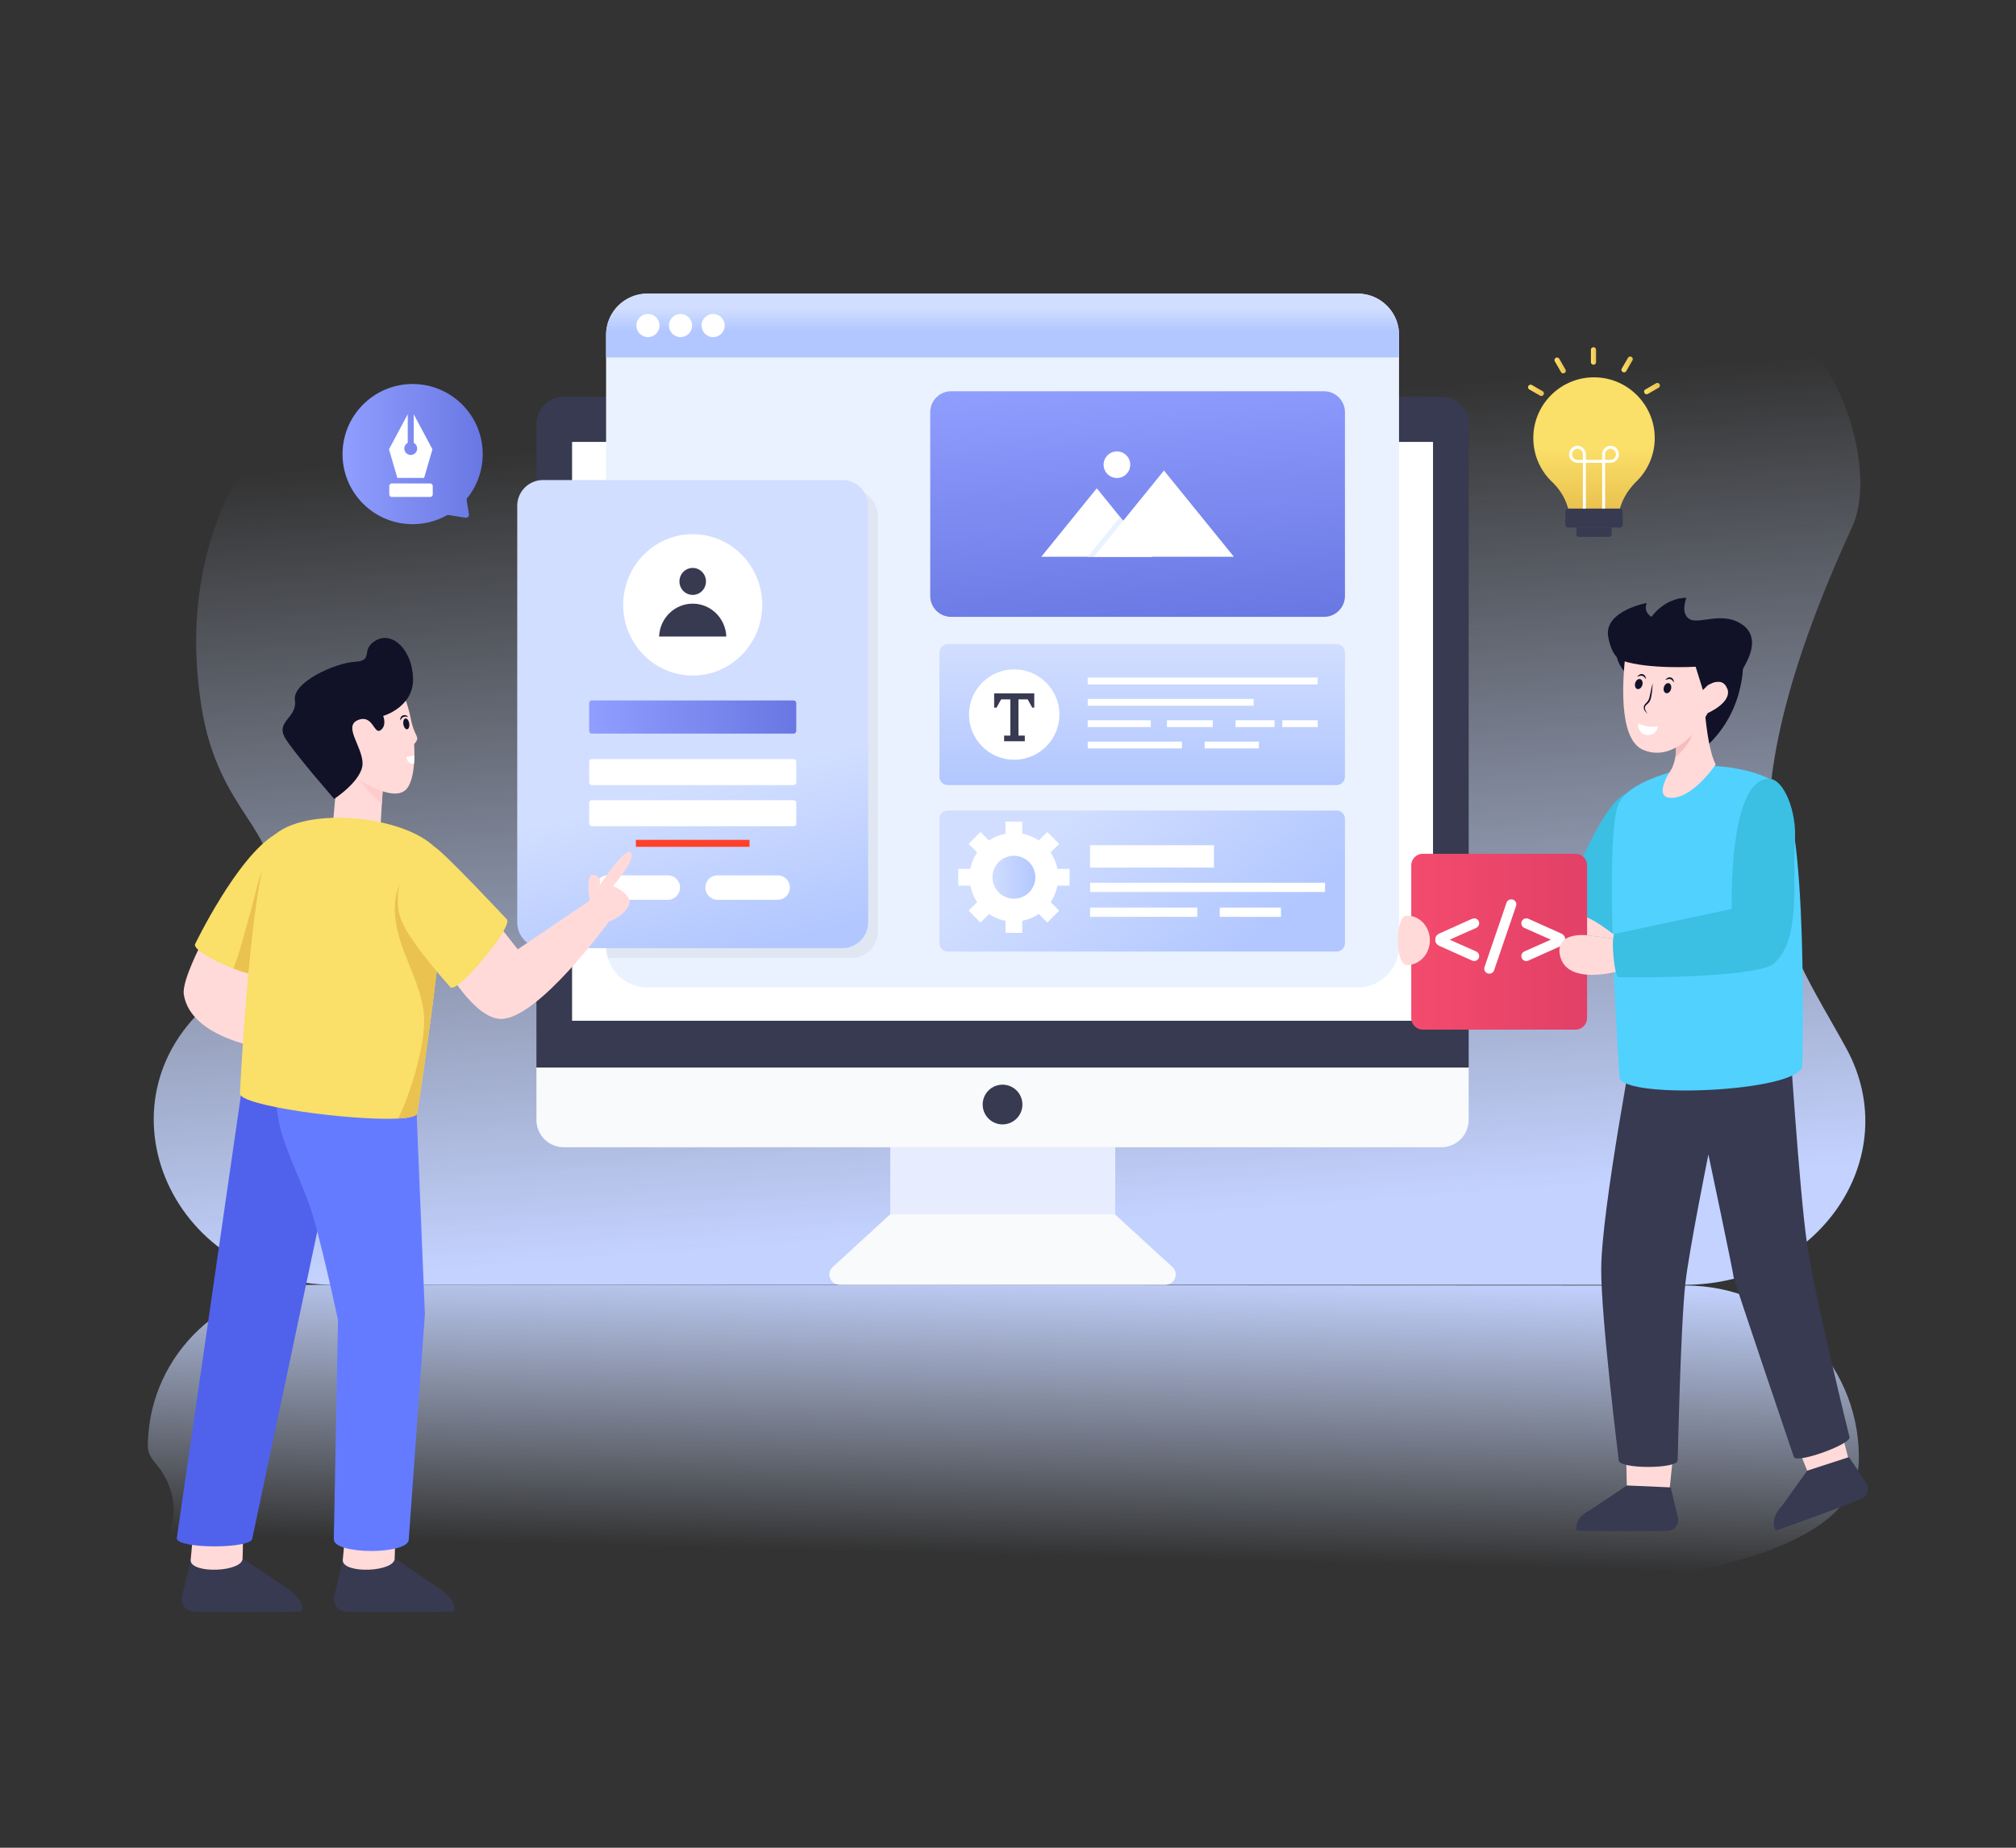
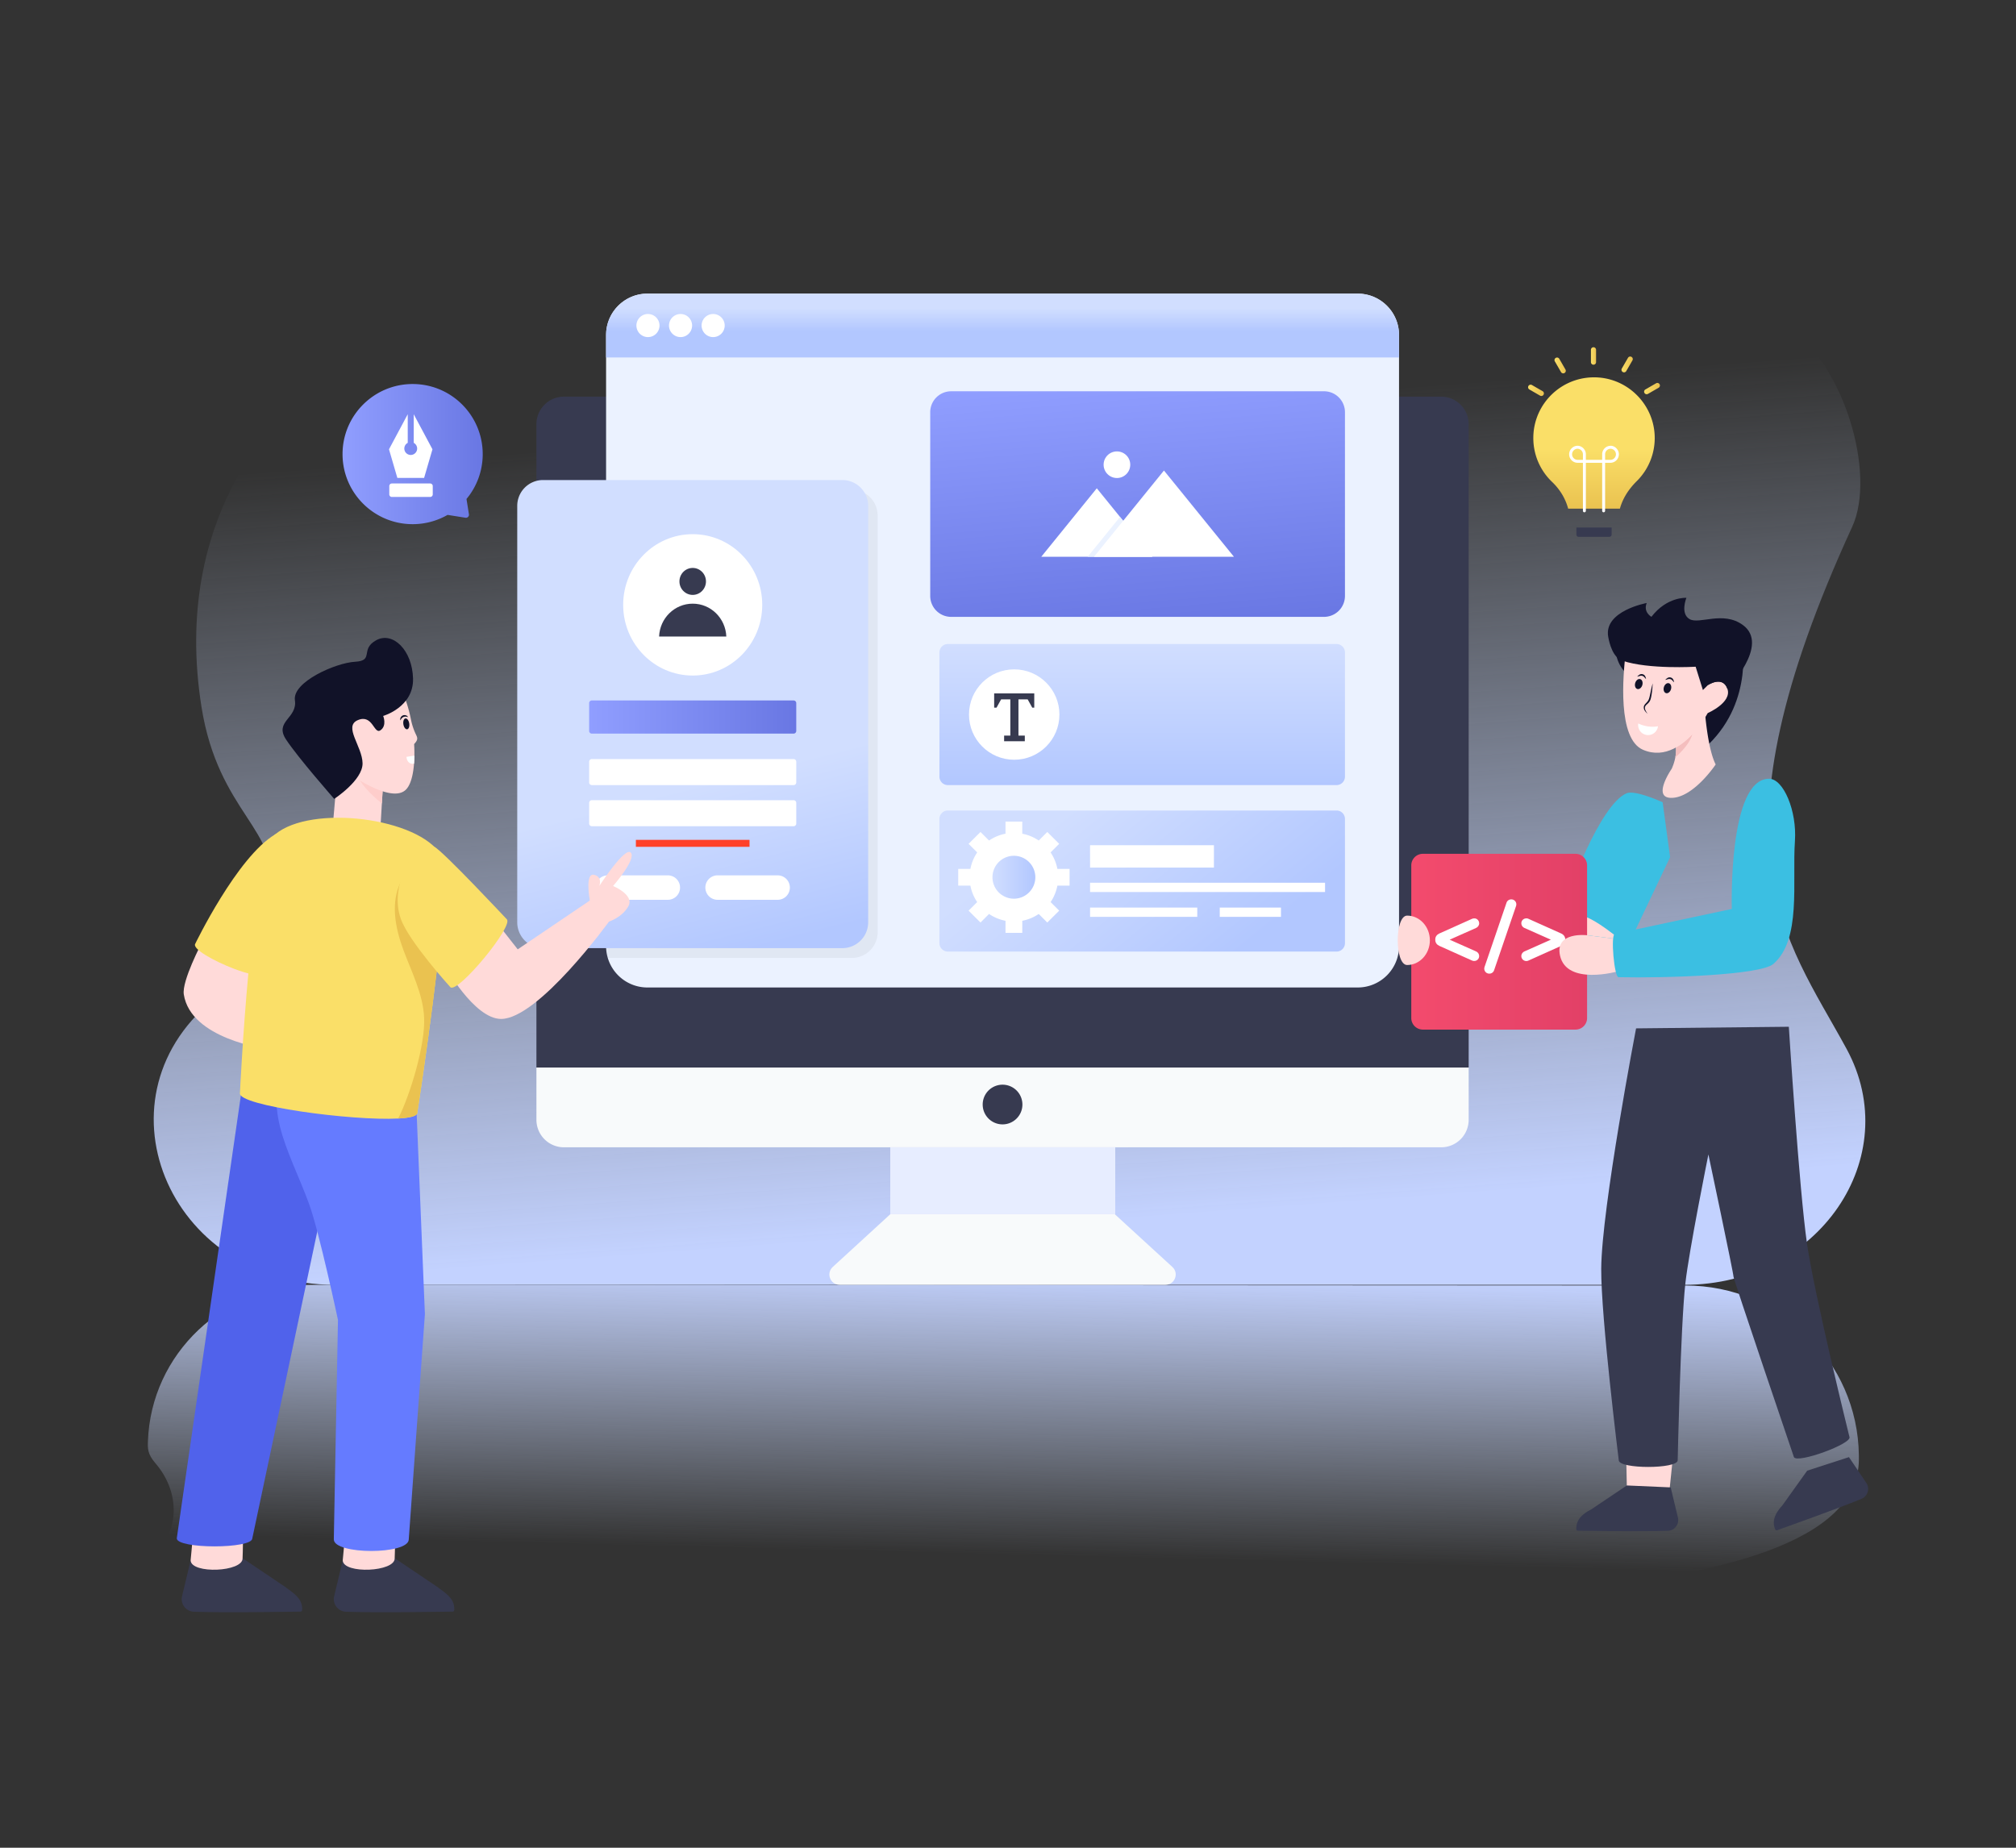
<svg xmlns="http://www.w3.org/2000/svg" xml:space="preserve" viewBox="0 0 600 550" enable-background="new 0 0 600 550" id="web-design">
  <rect x="0" y="0" width="600" height="550" fill="#333333" stroke="none" />
  <g>
    <linearGradient id="a" x1="291.223" x2="309.139" y1="124.458" y2="364.957" gradientUnits="userSpaceOnUse">
      <stop offset="0" stop-color="#cedcf9" stop-opacity="0" />
      <stop offset="1" stop-color="#c3d2ff" />
    </linearGradient>
    <path d="M501.333 382.441H99.638c-50.065 0-73.028-56.781-34.693-85.999.318-.249.647-.479.965-.728 8.736-6.567 14.447-16.163 14.447-30.194 3.402-18.406-15.382-23.308-20.406-55.207-8.845-56.064 21.241-92.905 54.88-111.65C226.97 36.151 439.796 36.151 531.42 96.64c17.64 11.66 26.972 44.594 19.839 60.14-43.917 95.736-20.118 121.595-1.722 155.357 17.65 32.377-8.397 70.304-48.204 70.304z" fill="url(#a)" />
    <linearGradient id="b" x1="297.876" x2="299.949" y1="462.733" y2="377.739" gradientUnits="userSpaceOnUse">
      <stop offset="0" stop-color="#cedcf9" stop-opacity="0" />
      <stop offset="1" stop-color="#c3d2ff" />
    </linearGradient>
    <path d="M553.236 433.214v1.315c-.28 48.588-163.191 41.766-237.033 39.612-26.416 36.19-272.355 30.214-272.115-6.009.01-1.953.876-3.866 2.528-5.71 7.113-7.912 6.546-18.874-.388-26.906-2.323-2.69-2.283-4.356-2.2-6.487.896-26.109 22.745-46.608 48.832-46.588l408.848.21c28.057.01 51.19 22.481 51.528 50.563z" fill="url(#b)" />
    <path d="M437.104 317.756v15.563a8.19 8.19 0 0 1-8.19 8.19H167.841a8.19 8.19 0 0 1-8.19-8.19v-15.563h277.452z" fill="#f8fafb" />
    <path d="M437.104 126.257v191.499H159.65v-191.5a8.19 8.19 0 0 1 8.19-8.19h261.072a8.19 8.19 0 0 1 8.19 8.19z" fill="#373a50" />
-     <path d="M170.261 131.541h256.234v172.3H170.261z" fill="#fff" />
    <path d="M304.288 328.78c0 3.255-2.65 5.905-5.915 5.905a5.907 5.907 0 0 1-5.906-5.905 5.91 5.91 0 1 1 11.82 0z" fill="#373a50" />
    <path d="M264.958 341.51h66.962v19.911h-66.962z" fill="#e7edff" />
    <path d="M346.858 382.441h-96.96c-2.788 0-4.115-3.421-2.062-5.311l17.138-15.709h66.809l17.139 15.709c2.053 1.89.715 5.311-2.064 5.311z" fill="#f8fafb" />
    <path d="M416.38 99.707V281.63c0 6.795-5.512 12.307-12.308 12.307H192.69a12.3 12.3 0 0 1-12.308-12.307V99.707c0-6.796 5.512-12.308 12.308-12.308h211.383c6.796 0 12.308 5.512 12.308 12.308z" fill="#ebf2ff" />
    <linearGradient id="c" x1="298.378" x2="298.378" y1="91.725" y2="98.538" gradientUnits="userSpaceOnUse">
      <stop offset="0" stop-color="#d1deff" />
      <stop offset="1" stop-color="#b2c7ff" />
    </linearGradient>
    <path d="M416.379 106.404V99.71c0-6.798-5.511-12.31-12.31-12.31H192.688c-6.798 0-12.309 5.512-12.309 12.31v6.694h236z" fill="url(#c)" />
    <path d="M196.283 96.897a3.44 3.44 0 0 1-3.435 3.445 3.44 3.44 0 0 1 0-6.88c1.9 0 3.435 1.545 3.435 3.435zM205.983 96.897c0 1.9-1.535 3.445-3.435 3.445a3.44 3.44 0 0 1 0-6.88c1.9 0 3.435 1.545 3.435 3.435zM215.683 96.897a3.44 3.44 0 0 1-3.435 3.445 3.44 3.44 0 0 1 0-6.88c1.9 0 3.435 1.545 3.435 3.435z" fill="#fff" />
    <path d="M261.2 153.443V277.48a7.647 7.647 0 0 1-7.651 7.651h-72.66a12.314 12.314 0 0 1-.508-3.502V145.8h73.168c4.228 0 7.65 3.423 7.65 7.642z" opacity=".05" />
    <linearGradient id="d" x1="211.213" x2="223.787" y1="232.654" y2="282.69" gradientUnits="userSpaceOnUse">
      <stop offset="0" stop-color="#d1deff" />
      <stop offset="1" stop-color="#b2c7ff" />
    </linearGradient>
    <path d="M250.696 282.225h-89.068a7.687 7.687 0 0 1-7.687-7.687V150.575a7.687 7.687 0 0 1 7.687-7.687h89.068a7.687 7.687 0 0 1 7.687 7.687v123.963a7.687 7.687 0 0 1-7.687 7.687z" fill="url(#d)" />
    <path d="M235.081 264.189a3.636 3.636 0 0 1-3.648 3.648h-17.857a3.642 3.642 0 0 1-3.648-3.648 3.636 3.636 0 0 1 3.648-3.632h17.857a3.639 3.639 0 0 1 3.648 3.632zM202.396 264.189a3.636 3.636 0 0 1-3.648 3.648h-17.856a3.652 3.652 0 0 1-3.649-3.648 3.62 3.62 0 0 1 1.065-2.567 3.683 3.683 0 0 1 2.584-1.065h17.856a3.639 3.639 0 0 1 3.648 3.632z" fill="#fff" />
    <ellipse cx="206.162" cy="180.043" rx="20.694" ry="21.04" fill="#fff" />
    <ellipse cx="206.162" cy="173.067" rx="3.948" ry="4.014" fill="#373a50" />
    <path d="M216.163 189.466c-.213-5.435-4.603-9.778-10-9.778-5.4 0-9.788 4.343-10.002 9.778h20.002z" fill="#373a50" />
    <linearGradient id="e" x1="175.343" x2="236.982" y1="213.434" y2="213.434" gradientUnits="userSpaceOnUse">
      <stop offset="0" stop-color="#909eff" />
      <stop offset="1" stop-color="#6977e3" />
    </linearGradient>
    <path d="M236.187 218.367h-60.05a.794.794 0 0 1-.794-.794v-8.277c0-.439.355-.794.794-.794h60.05c.439 0 .795.355.795.794v8.277a.794.794 0 0 1-.795.794z" fill="url(#e)" />
    <path d="M236.187 233.69h-60.05a.794.794 0 0 1-.794-.794v-6.155c0-.439.355-.794.794-.794h60.05c.439 0 .795.355.795.794v6.155a.794.794 0 0 1-.795.794zM236.187 245.932h-60.05a.794.794 0 0 1-.794-.794v-6.155c0-.439.355-.794.794-.794h60.05c.439 0 .795.355.795.794v6.155a.794.794 0 0 1-.795.794z" fill="#fff" />
    <path d="M189.251 249.993h33.822v2.076h-33.822z" fill="#ff4129" />
    <linearGradient id="f" x1="335.406" x2="341.732" y1="112.087" y2="187.999" gradientUnits="userSpaceOnUse">
      <stop offset="0" stop-color="#909eff" />
      <stop offset="1" stop-color="#6977e3" />
    </linearGradient>
    <path d="M400.285 122.701v54.683a6.23 6.23 0 0 1-6.233 6.233H283.086a6.23 6.23 0 0 1-6.232-6.233v-54.683a6.23 6.23 0 0 1 6.232-6.232h110.966a6.23 6.23 0 0 1 6.233 6.232z" fill="url(#f)" />
    <path d="M342.957 165.72h-33.05l16.52-20.376 6.912 8.52z" fill="#fff" />
    <path d="M342.957 165.72H323.72l9.619-11.856z" fill="#ebf2ff" />
    <path d="M367.236 165.722h-41.634l20.814-25.665zM336.385 138.323c0 2.187-1.778 3.965-3.965 3.965s-3.966-1.778-3.966-3.965c0-2.188 1.778-3.955 3.966-3.955s3.965 1.767 3.965 3.955z" fill="#fff" />
    <linearGradient id="g" x1="339.94" x2="339.94" y1="191.701" y2="233.69" gradientUnits="userSpaceOnUse">
      <stop offset="0" stop-color="#d1deff" />
      <stop offset="1" stop-color="#b2c7ff" />
    </linearGradient>
    <path d="M397.783 233.69H282.097a2.502 2.502 0 0 1-2.502-2.502v-36.985a2.502 2.502 0 0 1 2.502-2.502h115.686a2.502 2.502 0 0 1 2.502 2.502v36.985a2.502 2.502 0 0 1-2.502 2.502z" fill="url(#g)" />
    <path d="M315.306 212.695c0 7.43-6.032 13.451-13.462 13.451s-13.452-6.021-13.452-13.451 6.021-13.452 13.452-13.452 13.462 6.021 13.462 13.452z" fill="#fff" />
    <path d="M307.816 206.4v4.24h-.598l-1.36-2.46h-2.745v10.778h1.89v1.673h-6.158v-1.673h1.848V208.18h-2.745l-1.36 2.46h-.706v-4.24z" fill="#373a50" />
-     <path d="M323.723 201.689h68.446v2.034h-68.446zM323.723 208.04h49.381v2.034h-49.381zM323.723 214.39h18.765v2.034h-18.765zM347.312 214.39h13.638v2.034h-13.638zM367.723 214.39h11.597v2.034h-11.597zM381.639 214.39h10.53v2.034h-10.53zM323.723 220.74h28.043v2.034h-28.043zM358.538 220.74h16.143v2.034h-16.143z" fill="#fff" />
    <linearGradient id="h" x1="321.182" x2="361.605" y1="239.101" y2="288.989" gradientUnits="userSpaceOnUse">
      <stop offset="0" stop-color="#d1deff" />
      <stop offset="1" stop-color="#b2c7ff" />
    </linearGradient>
    <path d="M397.783 283.246H282.097a2.502 2.502 0 0 1-2.502-2.502v-36.986a2.502 2.502 0 0 1 2.502-2.502h115.686a2.502 2.502 0 0 1 2.502 2.502v36.986a2.502 2.502 0 0 1-2.502 2.502z" fill="url(#h)" />
    <path d="M318.325 263.61v-4.977h-3.631a13.17 13.17 0 0 0-2.018-4.898l2.561-2.56-3.544-3.528-2.547 2.547a13.084 13.084 0 0 0-4.895-2.03v-3.606h-4.995v3.606a13.082 13.082 0 0 0-4.895 2.03l-2.547-2.547-3.544 3.527 2.562 2.562a13.167 13.167 0 0 0-2.019 4.897h-3.631v4.978h3.627a13.123 13.123 0 0 0 2.02 4.9l-2.559 2.56 3.544 3.526 2.546-2.546c1.45.986 3.11 1.685 4.896 2.029v3.605h4.995v-3.605a13.096 13.096 0 0 0 4.896-2.03l2.546 2.547 3.544-3.527-2.558-2.558a13.116 13.116 0 0 0 2.019-4.901h3.627z" fill="#fff" />
    <linearGradient id="i" x1="295.375" x2="308.133" y1="261.122" y2="261.122" gradientUnits="userSpaceOnUse">
      <stop offset="0" stop-color="#d1deff" />
      <stop offset="1" stop-color="#b2c7ff" />
    </linearGradient>
    <path d="M308.133 261.13a6.385 6.385 0 0 1-6.38 6.379 6.385 6.385 0 0 1-6.378-6.379c0-3.527 2.852-6.395 6.379-6.395 3.527 0 6.379 2.868 6.379 6.395z" fill="url(#i)" />
    <path d="M324.422 251.59h36.864v6.653h-36.864zM324.422 262.76h69.942v2.762h-69.942zM324.423 270.151h31.907v2.761h-31.907zM363.019 270.151h18.221v2.761h-18.221z" fill="#fff" />
    <path d="m56.733 464.473-2.583 10.792a3.767 3.767 0 0 0 3.57 4.489c9.521.319 28.238.003 31.693-.028a.514.514 0 0 0 .508-.495c.155-3.302-2.193-4.773-5.269-7.024l-12.456-8.389a.136.136 0 0 0-.077-.019l-15.386.674z" fill="#373a50" />
    <path d="M72.422 451.167s-.158 12.651-.226 12.651c.174 4.116-15.289 4.77-15.463.655l1.284-13.757 14.405.451z" fill="#ffdad9" />
    <path d="M73.731 311.99 52.612 457.906c0 3.189 22.482 3.189 22.482 0l22.7-107.23-16.243-43.401-7.82 4.717z" fill="#5062eb" />
    <path d="m102.003 464.473-2.584 10.792a3.767 3.767 0 0 0 3.57 4.489c9.522.319 28.238.003 31.694-.028a.514.514 0 0 0 .508-.495c.154-3.302-2.193-4.773-5.27-7.024l-12.456-8.389a.136.136 0 0 0-.076-.019l-15.386.674z" fill="#373a50" />
    <path d="M117.691 451.167s-.157 12.651-.226 12.651c.175 4.116-15.288 4.77-15.462.655l1.283-13.757 14.405.451z" fill="#ffdad9" />
    <path d="m123.39 316.573 3.069 74.6-4.805 67.041c0 4.61-22.306 4.61-22.306 0l1.239-65.31s-5.54-26.074-8.557-34.41c-5.862-16.192-15.741-30.428-4.795-45.17l36.155 3.25z" fill="#657bff" />
    <path d="M187.044 269.693c-1.786 3.337-5.806 4.64-5.806 4.64s-20.977 28.954-32.105 28.966c-8.088 0-16.933-16.102-16.933-16.102l16.114-11.96 5.769 7.345 21.461-14.526s-1.526-8.213 1.191-7.667c2.705.546 1.625 3.337 1.625 3.337s7.68-11.872 9.379-9.924c1.712 1.935-5.272 9.924-5.272 9.924s6.363 2.63 4.577 5.967zM60.055 280.64s-5.975 11.335-5.354 15.352c2.052 13.276 24.5 16.19 24.5 16.19l3.363-24.658-1.23-7.509-21.28.625zM114.036 232.73l-.382 6.414-.362 6.08-14.268.804 1.576-18.078 8.373-7.834 1.93 4.798z" fill="#ffdad9" />
    <path d="m114.036 232.73-.382 6.414c-.989-.774-6.022-4.858-7.276-8.373-1.106-3.104 2.87-5.151 4.524-5.857l3.134 7.816z" fill="#fecdcb" />
    <path d="M123.251 221.487c.069 1.175.098 2.32.078 3.437-.035 2.94-.438 7.874-2.409 10.009-4.778 5.16-20.32-6.983-20.32-6.983v-17.97s10.351-11.036 14.592-9.273c3.408 1.41 5.865 7.158 7.148 13.612a18.608 18.608 0 0 0 1.45 4.309c.521 1.07.655 1.58-.539 2.859z" fill="#ffdad9" />
    <path d="M81.974 274.476c-1.782 8.265-3.652 15.257-3.652 15.257-.5 1.166-4.534.226-8.872-1.44-5.749-2.222-12.055-5.718-11.39-7.266 0 0 12.476-25.921 23.836-32.668 5.465-3.252 2.889 13.024.078 26.117z" fill="#fadf68" />
-     <path d="M75.14 269.286c.92-3.32 1.576-6.894 2.83-10.097.89.588 1.096 3.28 1.36 4.319 2.659 10.452.65 2.6 2.644 10.968-1.782 8.265-3.652 15.257-3.652 15.257-.5 1.166-4.534.226-8.872-1.44 1.175-2.81 2.027-5.797 2.84-8.734" fill="#eac250" />
    <path d="M131.8 270.872c-1.478 20.604-7.615 60.473-7.615 60.473-.167.91-2.321 1.41-5.68 1.596-13.778.744-47.76-3.829-47.093-7.55 0 0 3.335-71.03 10.484-77.032 10.733-9.02 42.902-4.975 49.434 6.277 1.077 1.86 1.058 8.148.47 16.236z" fill="#fadf68" />
    <path d="M131.8 270.872c-1.478 20.604-7.615 60.473-7.615 60.473-.167.91-2.321 1.41-5.68 1.596 3.653-7.149 8.115-22.144 7.723-30.046-.333-7.041-3.711-13.504-6.16-20.105-2.458-6.61-3.946-14.258-.675-20.496l-.549 2.977c4.858-.48 9.666 1.978 12.956 5.601z" fill="#eac250" />
    <path d="M129.284 252.07c2.614 1.302 21.528 21.537 21.528 21.537 2.252 1.86-14.492 22.13-16.744 20.27 0 0-12.224-13.428-14.728-20.23-3.966-10.775 5.052-24.016 9.944-21.578z" fill="#fadf68" />
    <path d="M99.47 237.799s8.498-5.541 8.436-10.59c-.061-5.05-5.824-11.022-1.373-12.869s4.76 4.433 6.73 3.017.776-4.248.776-4.248 9.075-2.586 8.89-11.083-6.037-14.162-10.961-11.452c-4.924 2.709-.49 6.095-6.278 6.403s-18.718 6.034-17.918 11.452c.8 5.419-6.218 6.25-2.647 11.684 3.57 5.433 14.346 17.686 14.346 17.686z" fill="#111228" />
    <ellipse cx="120.923" cy="215.465" rx=".881" ry="1.635" transform="rotate(-9.197 120.923 215.465)" fill="#111228" />
    <path d="M121.443 213.46c-.508-.212-.974-.206-1.36-.042-.385.17-.707.505-.902 1.02-.216-.535.122-1.23.703-1.478.579-.253 1.316-.024 1.56.5z" fill="#111228" />
    <path d="M123.33 224.924c-.01.813-.04 1.607-.098 2.36-1.02.34-2.207-.477-2.253-1.997l2.35-.363z" fill="#fff" />
    <path d="m483.95 431.477.239 11.667a.12.12 0 0 0 .12.101l12.616-.138.617-5.99.544-5.235-14.137-.405z" fill="#ffdad9" />
    <path d="M469.13 454.958c0 .083.01.175.01.267.018.23.203.415.433.415 2.921.028 18.763.295 26.817.028 1.963-.065 3.392-1.871 3.023-3.797l-2.184-9.133-13.022-.571c-.027 0-.046 0-.064.018l-10.543 7.096c-2.635 1.327-4.47 3.032-4.47 5.677z" fill="#373a50" />
-     <path d="m533.905 427.834 4.309 10.845a.12.12 0 0 0 .147.053l11.77-4.546-1.519-5.827-1.323-5.094-13.384 4.569z" fill="#ffdad9" />
    <path d="M528.244 455.017c.029.078.07.16.102.247.098.21.335.318.551.237 2.746-.997 17.679-6.292 25.13-9.362 1.816-.747 2.522-2.94 1.503-4.615l-5.243-7.79-12.398 4.023c-.026.01-.043.016-.054.04l-7.392 10.338c-2.004 2.166-3.125 4.404-2.199 6.882zM532.388 305.626s3.088 48.502 5.405 64.523c2.235 15.45 12.635 57.557 12.635 57.557.966 2.002-15.557 8.03-16.523 6.028 0 0-18.114-53.302-17.994-53.783.12-.481-7.456-36.32-7.456-36.32s-5.785 28.68-6.856 38.364c-1.448 13.102-2.285 52.677-2.285 52.677 0 2.637-17.537 2.637-17.537 0 0 0-5.32-42.651-5.223-57.03.122-18.07 10.373-71.535 10.373-71.535l45.46-.48z" fill="#373a50" />
    <path d="M484.125 236.116c-8.069 3.408-17.564 30.315-17.564 30.315l-45.183 8.937 1.096 10.48 60.395-.875 14.184-29.834-2.217-16.329s-8.168-3.768-10.711-2.694z" fill="#3bbfe2" />
-     <path d="M481.996 320.77c1.445 6.522 53.134 4.28 54.403-3.412 0 0 1.93-75.983-7.135-83.782-5.219-4.49-19.09-6.525-25.728-5.263-6.267 1.2-18.727 4.642-21.695 10.671-4.912 9.969.155 81.786.155 81.786z" fill="#51d1fe" />
+     <path d="M481.996 320.77z" fill="#51d1fe" />
    <path d="M502.048 194.379s-1.976 10.987-12.93 8.537c-10.951-2.441-8.156-14.8-8.156-14.8l13.789-.59 7.297 6.853z" fill="#111228" />
    <path d="M518.402 190.407s3.725 17.885-9.885 31.14c-12.624 12.292-12.34-17.286-13.316-16.803l9.766-12.964 13.435-1.373z" fill="#111228" />
    <path d="M510.616 227.555s-6.363 9.57-12.838 9.93c-6.475.36-.243-8.655-.243-8.655.026-.1 1.49-3.034 1.263-6.274a.127.127 0 0 0-.01-.06 7.921 7.921 0 0 0-.462-2.226c5.144-2.47 8.916-9.263 9.013-9.38 0 0 .759 11.693 3.277 16.665z" fill="#ffdad9" />
    <path d="M503.66 218.565c-.784 2.875-3.69 5.677-5.057 6.878.169-.877.266-1.868.195-2.887a.127.127 0 0 0-.01-.06c1.862-1.03 3.501-2.463 4.872-3.931z" fill="#f4bebe" />
    <path d="M514.12 205.062c1.387 4.063-5.872 7.196-5.872 7.196s-4.025 7.643-10.212 10.63c-2.67 1.29-5.735 1.72-9.06.288-7.585-3.263-6.002-21.99-5.097-29.203.221-1.75.406-2.826.406-2.826l27.125-1.59-3.094 14.358s4.415-2.917 5.804 1.147z" fill="#ffdad9" />
    <ellipse cx="496.26" cy="204.846" rx="1.536" ry="1.102" transform="rotate(-73.787 496.26 204.846)" fill="#111228" />
    <ellipse cx="487.727" cy="203.616" rx="1.536" ry="1.102" transform="rotate(-73.787 487.727 203.616)" fill="#111228" />
    <path d="M487.263 201.402c.19-.219.424-.4.667-.573a1.22 1.22 0 0 1 1.703.443c.125.273.217.554.263.841-.231-.194-.398-.406-.565-.603-.351-.31-.66-.464-1.268-.322-.246.09-.501.17-.8.214zM495.608 202.376c.19-.219.425-.4.668-.572a1.22 1.22 0 0 1 1.703.442c.125.274.217.554.263.841-.232-.193-.398-.406-.565-.602-.353-.311-.66-.464-1.268-.322-.246.089-.501.17-.8.213zM491.87 203.428c-.039 1.03-.269 3.89-.716 4.967-.46 1.08-1.253 1.272-1.519 1.926-.262.696.24 1.481.73 2.123-.721-.597-1.331-1.324-1.097-2.239.182-.686 1.053-1.115 1.428-2.009.356-.809.587-2.766 1.173-4.768z" fill="#111228" />
    <path d="M493.437 216.192c-.003.026 0 .05-.003.076a2.96 2.96 0 1 1-5.86-.845c.004-.025.014-.048.019-.073 1.87.885 3.816 1.176 5.844.842z" fill="#fff" />
    <path d="M514.12 205.062c-1.389-4.064-5.804-1.147-5.804-1.147l-1.499 1.487-2.161-6.943s-14.006.847-21.801-1.792c-2.817-.943-3.846-5.043-4.217-7.098-1.396-7.724 11.45-10.078 11.45-10.078-1.101 2.732 1.405 4.113 1.405 4.113 4.626-6.044 10.41-5.655 10.41-5.655s-1.928 4.727.984 6.356c2.921 1.625 9.909-2.56 15.812 1.728 8.167 5.932-4.58 19.029-4.58 19.029z" fill="#111228" />
    <path d="m482.115 279.61-9.77-1.223s-4.319-1.264-3.234-4.995c1.074-3.731 13.004 6.218 13.004 6.218z" fill="#ffdad9" />
    <linearGradient id="j" x1="420.023" x2="472.347" y1="280.311" y2="280.311" gradientUnits="userSpaceOnUse">
      <stop offset="0" stop-color="#f34b6d" />
      <stop offset="1" stop-color="#e24067" />
    </linearGradient>
    <path d="M468.899 306.474H423.47a3.449 3.449 0 0 1-3.448-3.45v-45.426a3.449 3.449 0 0 1 3.448-3.45H468.9a3.449 3.449 0 0 1 3.448 3.45v45.427a3.449 3.449 0 0 1-3.448 3.449z" fill="url(#j)" />
    <path d="m438.358 285.484-9.807-4.4c-.525-.247-.885-.691-.885-1.278v-.196c0-.59.363-1.032.885-1.279l9.807-4.4c.698-.261 1.377.199 1.377.91 0 .409-.284.776-.664.934l-8.848 3.933 8.848 3.932c.706.296.875 1.142.381 1.635-.3.3-.724.347-1.094.209z" fill="#fff" />
    <path d="m438.184 285.95-.03-.012-9.807-4.4c-.716-.337-1.178-.955-1.178-1.732v-.196c0-.778.464-1.396 1.17-1.729l9.815-4.403c1.168-.444 2.078.408 2.078 1.363 0 .616-.408 1.16-.97 1.393l-7.814 3.474 7.825 3.478c1.023.427 1.271 1.7.53 2.44-.437.438-1.066.53-1.619.324zm.362-.928c.222.08.415.04.554-.099.247-.245.155-.667-.221-.824l-9.882-4.391 9.872-4.387c.245-.103.368-.308.368-.48 0-.34-.305-.592-.704-.443l-9.777 4.387c-.342.161-.592.438-.592.825v.196c0 .388.25.664.6.828l9.782 4.388zM442.523 289.023c-.256-.268-.359-.625-.209-1.082l6.514-19.048c.251-.76 1.2-.898 1.683-.393.26.27.359.635.209 1.082l-6.513 19.048c-.266.793-1.223.873-1.684.393z" fill="#fff" />
    <path d="M442.164 289.367c-.38-.398-.531-.95-.322-1.581l6.516-19.054c.375-1.14 1.804-1.316 2.512-.576.38.395.533.952.321 1.584l-6.514 19.05c-.383 1.145-1.795 1.325-2.513.577zm7.136-20.317-6.515 19.052c-.07.212-.073.398.097.576a.515.515 0 0 0 .854-.207l6.514-19.05c.069-.21.073-.397-.098-.576-.224-.234-.715-.206-.852.205zM453.277 284.574c0-.409.284-.775.664-.934l8.848-3.932-8.848-3.933c-.704-.293-.876-1.139-.381-1.634.312-.312.78-.343 1.094-.21l9.806 4.4c.531.252.885.694.885 1.279v.196c0 .59-.36 1.03-.885 1.278l-9.806 4.4c-.623.264-1.377-.151-1.377-.91z" fill="#fff" />
    <path d="M452.78 284.574c0-.613.405-1.156.968-1.393l7.816-3.473-7.825-3.478c-1.021-.426-1.272-1.7-.53-2.44.427-.428 1.126-.535 1.64-.316l9.815 4.403c.71.336 1.178.945 1.178 1.733v.196c0 .79-.476 1.401-1.169 1.728l-9.815 4.404c-.964.408-2.078-.255-2.078-1.364zm1.132-10.081c-.254.254-.143.672.22.823l9.882 4.392-9.871 4.387c-.246.103-.368.308-.368.48 0 .376.365.585.685.45l9.796-4.395c.345-.162.591-.439.591-.824v-.196c0-.393-.25-.664-.6-.829l-9.797-4.395a.523.523 0 0 0-.538.107z" fill="#fff" />
    <path d="m482.115 279.61-.597 9.522s-15.273 4.357-17.233-4.726c-1.552-7.194 8.06-6.02 8.06-6.02l9.77 1.224z" fill="#ffdad9" />
    <path d="M526.54 231.805c-12.264-.086-11.127 38.751-11.127 38.751l-34.8 7.437c-1.314.114-.199 12.994 1.115 12.88 14.03.307 42.18-.595 46.064-3.95 8.394-7.256 5.566-24.287 6.415-36.615.614-8.908-3.4-18.472-7.666-18.503z" fill="#3bbfe2" />
    <path d="M425.558 279.895c0 4.06-3.033 7.353-6.768 7.353s-3.735-14.706 0-14.706 6.768 3.294 6.768 7.353z" fill="#ffdad9" />
    <linearGradient id="k" x1="474.411" x2="474.411" y1="133.528" y2="151.466" gradientUnits="userSpaceOnUse">
      <stop offset="0" stop-color="#fadf68" />
      <stop offset="1" stop-color="#eac250" />
    </linearGradient>
    <path d="M492.461 129.6a18.039 18.039 0 0 1-5.35 13.637c-2.403 2.38-4.15 5.101-5 8.173h-15.394c-.804-3.004-2.426-5.701-4.806-7.98a17.99 17.99 0 0 1-5.566-13.048c0-10.429 8.842-18.795 19.441-18.013 9.069.68 16.29 8.15 16.675 17.231z" fill="url(#k)" />
    <path d="M479.22 132.7a2.533 2.533 0 0 0-2.385 2.525v1.654h-4.852v-1.654c0-1.466-1.253-2.56-2.488-2.53-1.241-.02-2.486 1.07-2.486 2.53a2.532 2.532 0 0 0 2.53 2.53h1.568v14.301a.438.438 0 0 0 .876 0v-14.301h4.852v14.301a.438.438 0 0 0 .876 0v-14.301h1.568a2.532 2.532 0 0 0 2.53-2.53c0-1.57-1.45-2.67-2.59-2.525zm-8.113 4.179h-1.569a1.656 1.656 0 0 1-1.654-1.654c0-.898.72-1.63 1.611-1.653a1.656 1.656 0 0 1 1.612 1.653v1.654zm8.172 0h-1.568v-1.654c0-.898.719-1.63 1.611-1.653a1.656 1.656 0 0 1 1.611 1.653c0 .912-.741 1.654-1.654 1.654z" fill="#fff" />
-     <path d="M482.952 152.294v3.84a.886.886 0 0 1-.883.883h-15.324a.88.88 0 0 1-.876-.884v-3.84a.88.88 0 0 1 .876-.882h15.324c.486 0 .883.398.883.883z" fill="#373a50" />
    <path d="M479.649 157.017v2.107a.665.665 0 0 1-.669.668h-9.146a.668.668 0 0 1-.668-.668v-2.107h10.483z" fill="#373a50" />
    <linearGradient id="l" x1="473.496" x2="475.023" y1="105.96" y2="105.96" gradientUnits="userSpaceOnUse">
      <stop offset="0" stop-color="#fadf68" />
      <stop offset="1" stop-color="#eac250" />
    </linearGradient>
    <path d="M474.26 108.56a.763.763 0 0 1-.764-.764v-3.673a.763.763 0 0 1 1.527 0v3.673a.763.763 0 0 1-.763.764z" fill="url(#l)" />
    <linearGradient id="m" x1="462.65" x2="466.014" y1="108.78" y2="108.78" gradientUnits="userSpaceOnUse">
      <stop offset="0" stop-color="#fadf68" />
      <stop offset="1" stop-color="#eac250" />
    </linearGradient>
    <path d="m464.589 110.752-1.837-3.18a.763.763 0 0 1 1.323-.764l1.836 3.18a.763.763 0 0 1-1.322.764z" fill="url(#m)" />
    <linearGradient id="n" x1="454.79" x2="459.498" y1="116.186" y2="116.186" gradientUnits="userSpaceOnUse">
      <stop offset="0" stop-color="#fadf68" />
      <stop offset="1" stop-color="#eac250" />
    </linearGradient>
    <path d="m458.353 117.766-3.181-1.837a.763.763 0 1 1 .763-1.322l3.181 1.836a.763.763 0 1 1-.763 1.323z" fill="url(#n)" />
    <linearGradient id="o" x1="489.32" x2="494.028" y1="115.669" y2="115.669" gradientUnits="userSpaceOnUse">
      <stop offset="0" stop-color="#fadf68" />
      <stop offset="1" stop-color="#eac250" />
    </linearGradient>
    <path d="M489.422 116.969a.763.763 0 0 1 .28-1.043l3.18-1.836a.763.763 0 1 1 .764 1.322l-3.181 1.836a.763.763 0 0 1-1.043-.28z" fill="url(#o)" />
    <linearGradient id="p" x1="482.586" x2="485.949" y1="108.481" y2="108.481" gradientUnits="userSpaceOnUse">
      <stop offset="0" stop-color="#fadf68" />
      <stop offset="1" stop-color="#eac250" />
    </linearGradient>
    <path d="M482.967 110.733a.764.764 0 0 1-.28-1.043l1.837-3.18a.763.763 0 1 1 1.323.763l-1.837 3.18a.763.763 0 0 1-1.043.28z" fill="url(#p)" />
    <linearGradient id="q" x1="101.948" x2="143.667" y1="135.167" y2="135.167" gradientUnits="userSpaceOnUse">
      <stop offset="0" stop-color="#909eff" />
      <stop offset="1" stop-color="#6977e3" />
    </linearGradient>
    <path d="M139.564 153.085c.085.602-.424 1.127-1.025 1.025l-5.332-.847a20.836 20.836 0 0 1-10.391 2.763c-11.519 0-20.868-9.332-20.868-20.85 0-11.52 9.35-20.868 20.868-20.868 11.519 0 20.85 9.349 20.85 20.867 0 5.078-1.822 9.748-4.83 13.35l.728 4.56z" fill="url(#q)" />
    <path d="M128.793 144.682v2.475a.77.77 0 0 1-.77.77h-11.39a.771.771 0 0 1-.775-.77v-2.475c0-.425.345-.77.775-.77h11.39a.77.77 0 0 1 .77.77zM128.707 133.737l-2.485 8.52h-7.964l-2.485-8.52 5.574-10.43h.005v8.515a1.91 1.91 0 1 0 1.78 0v-8.515l5.575 10.43z" fill="#fff" />
  </g>
</svg>